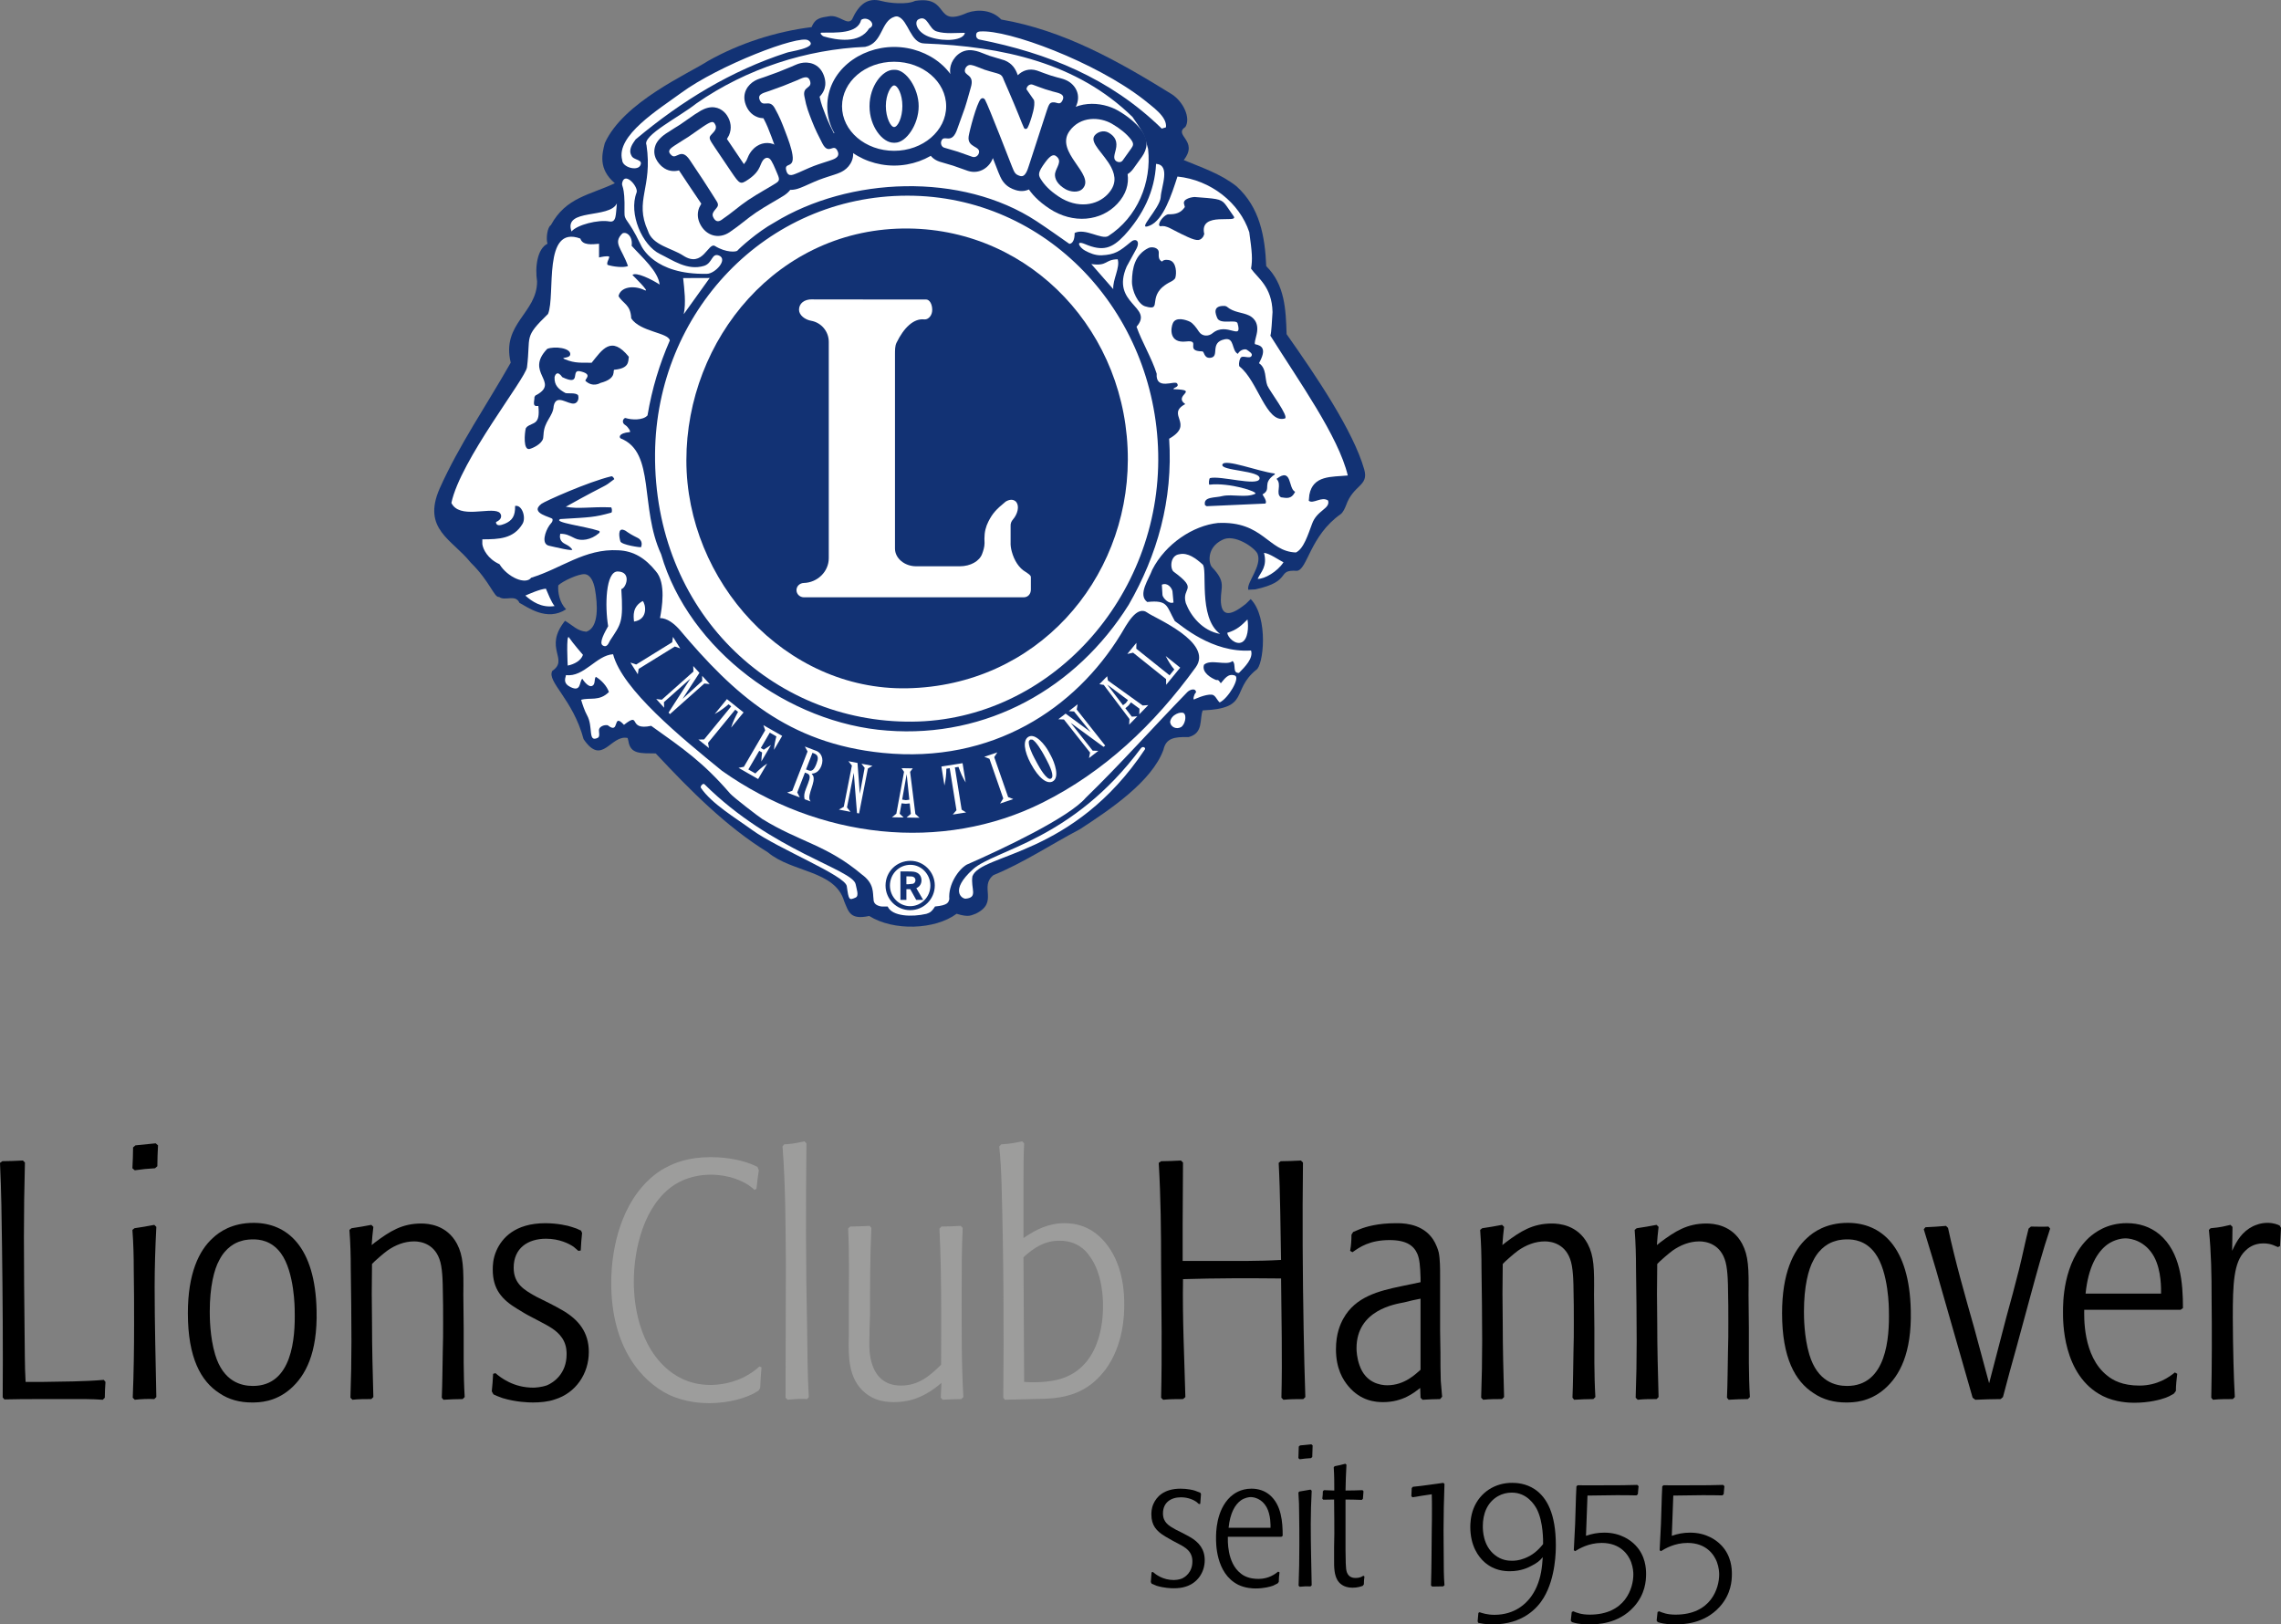
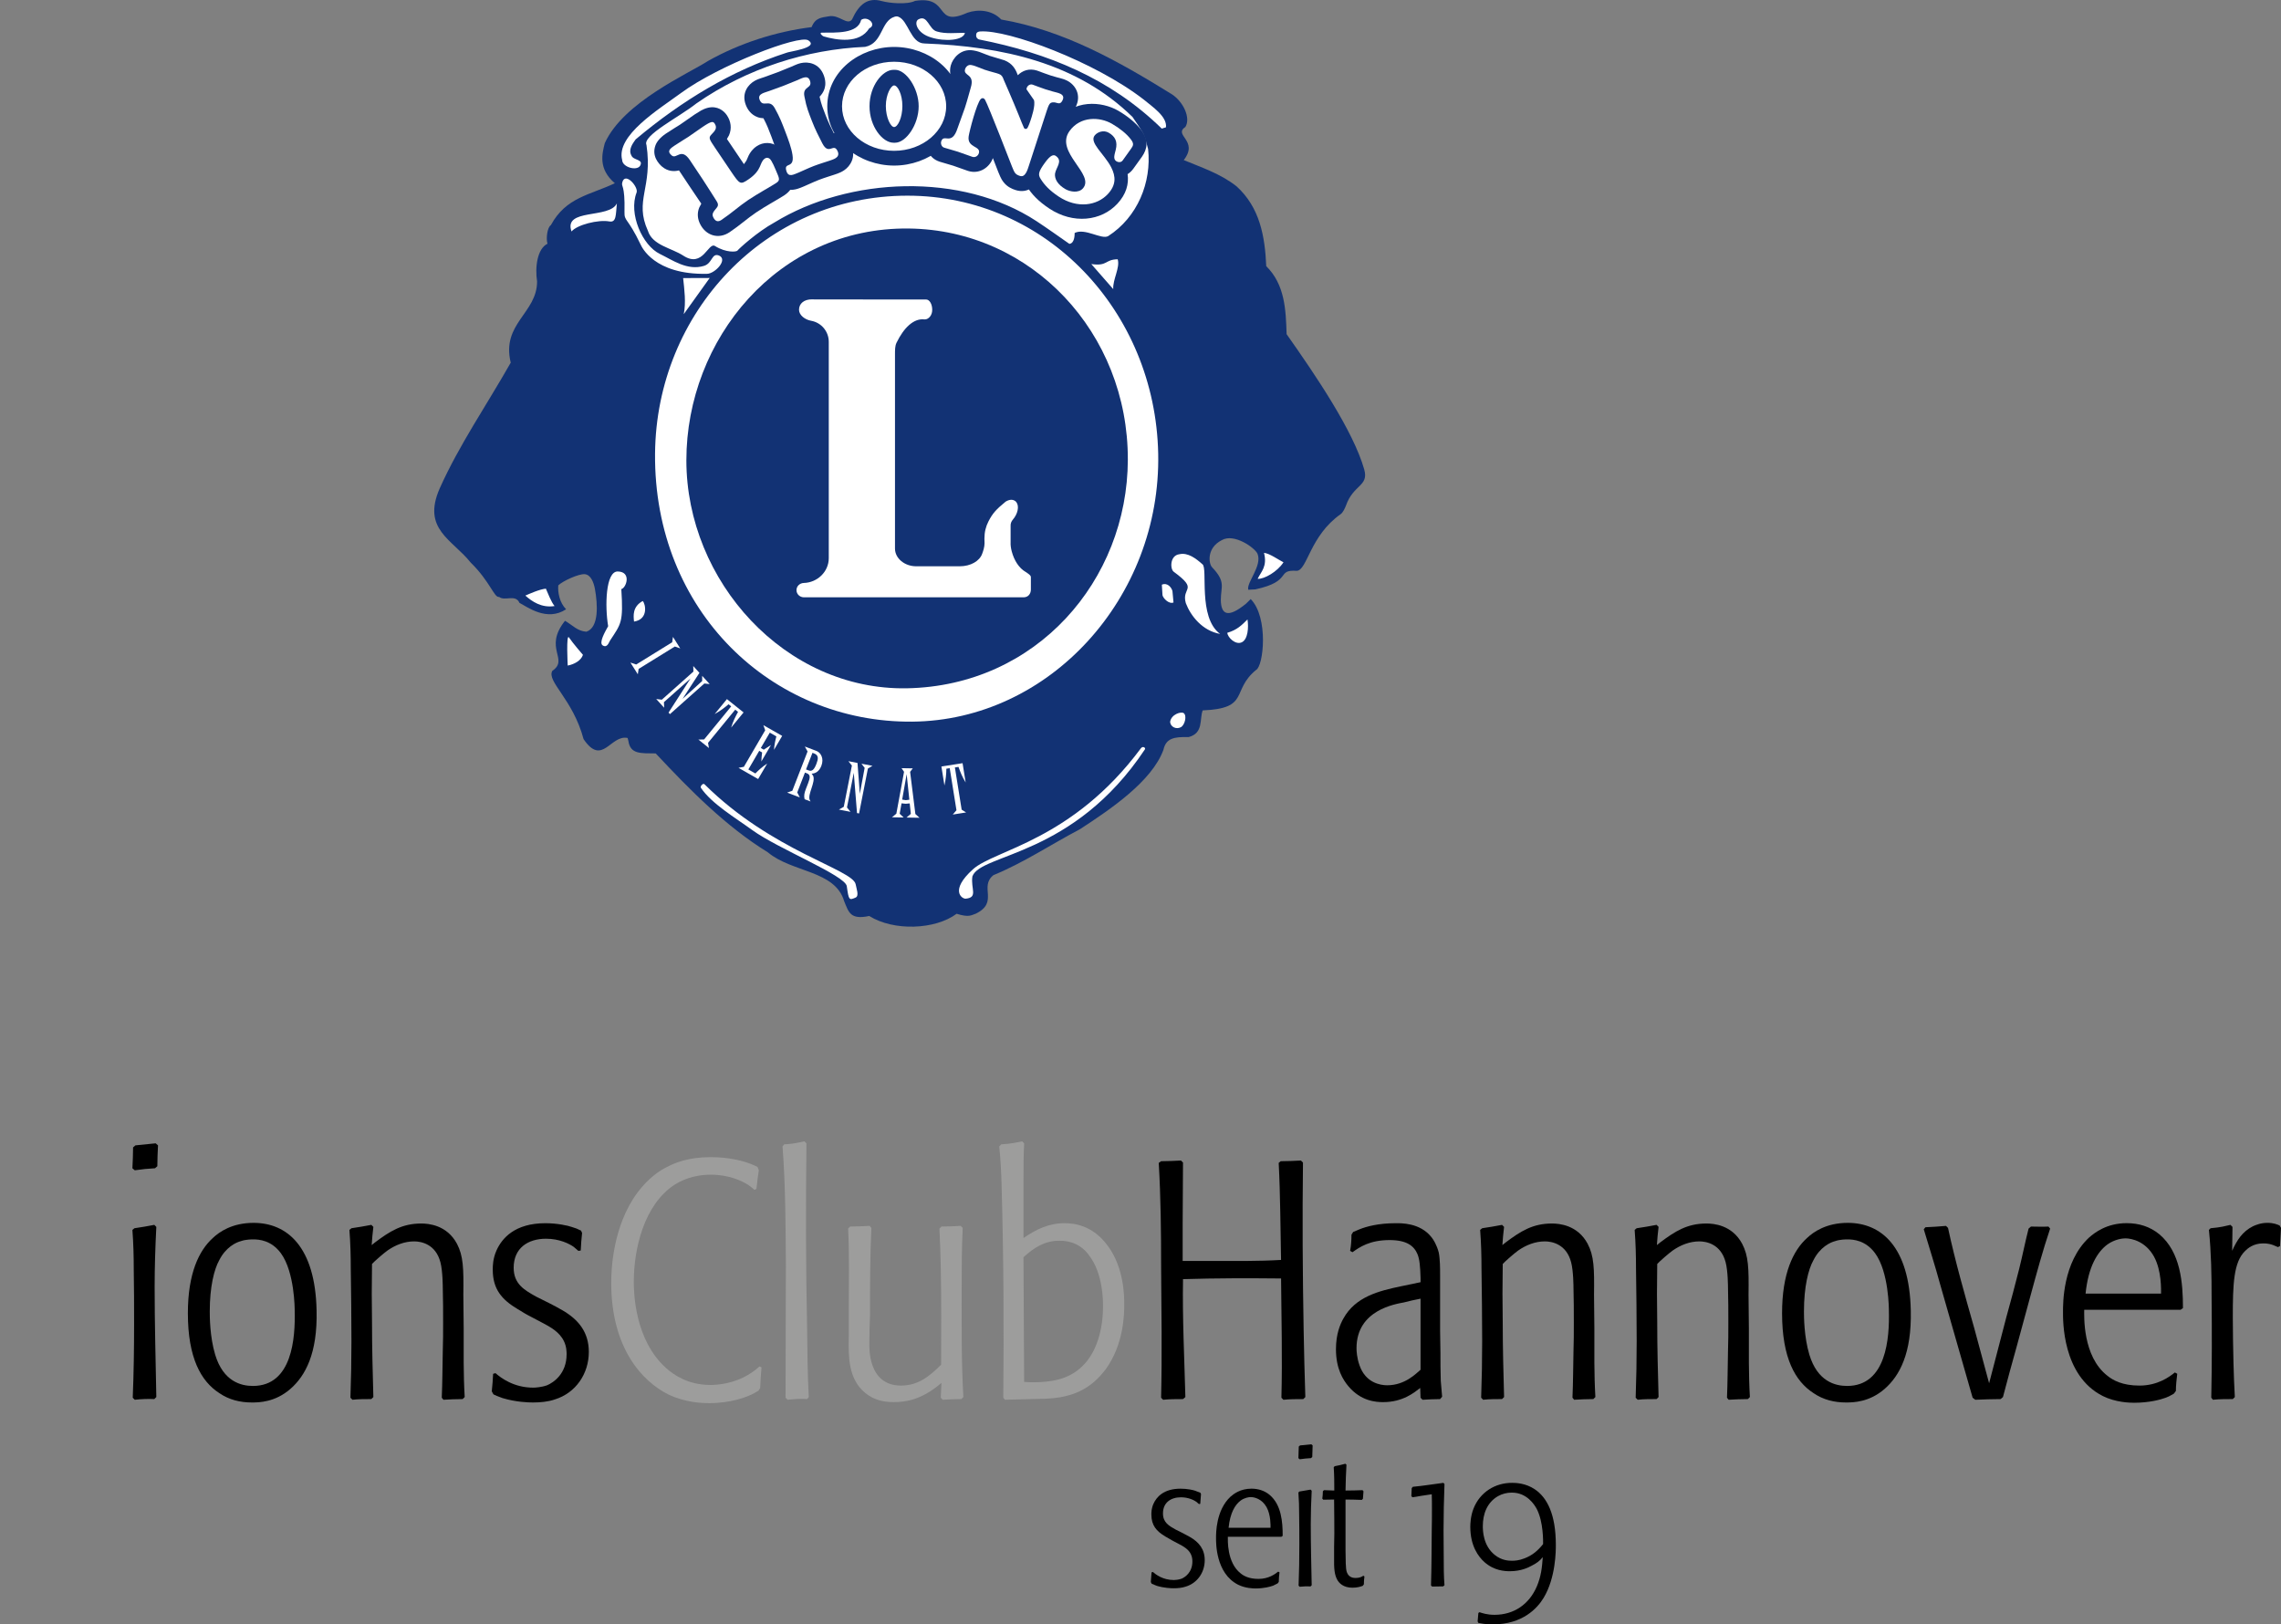
<svg xmlns="http://www.w3.org/2000/svg" viewBox="0 0 121.778 86.727" enable-background="new 0 0 121.778 86.727">
  <rect x="0" y="0" width="121.778" height="86.727" fill="#808080" stroke="none" />
  <path d="M62.929 82.429c.25.13.52.28.65.55.08.16.08.33.08.39 0 .58-.39.84-.58.919-.17.06-.35.07-.41.07-.58 0-.959-.29-1.119-.43l-.07.02-.04.52.05.09.27.11c.4.12.769.13.899.13.21 0 .45-.02.65-.09.619-.19 1.009-.76 1.009-1.409 0-.58-.3-.96-.789-1.239l-.37-.2-.4-.2c-.36-.2-.67-.38-.67-.859 0-.58.42-.86.96-.86.4 0 .69.15.82.24l.14.12.07-.01.04-.52-.03-.07-.28-.11c-.11-.04-.43-.11-.78-.11-.909 0-1.289.45-1.449.81-.11.25-.11.46-.11.57 0 .58.27.889.739 1.169l.4.23.32.169z" />
  <path fill-rule="evenodd" clip-rule="evenodd" d="M68.24 83.908c-.16.13-.51.39-1.049.39-.51 0-.79-.16-.949-.29-.75-.58-.69-1.799-.69-1.959h2.858l.07-.05c0-.75-.07-1.659-.7-2.189-.28-.23-.61-.33-.969-.33-.59 0-.949.28-1.119.43-.78.73-.77 1.959-.77 2.199 0 .24-.03 1.889 1.179 2.499.38.19.8.2.93.2.44 0 .78-.09.94-.15l.24-.12.06-.08c0-.17.02-.34.04-.51l-.071-.04zm-2.648-2.339c.08-.799.35-1.239.65-1.459.21-.15.44-.18.529-.18.19 0 .6.09.85.54.23.42.21.99.21 1.099h-2.239zM69.389 84.718c.19-.02.39-.03.58-.02l.06-.06c-.02-1.08-.05-2.179-.05-3.268 0-.59.02-1.189.05-1.779l-.06-.06-.59.1-.06.05c.03.39.04.789.04 1.179.01.54.01 1.069.01 1.609 0 .73-.01 1.459-.04 2.189l.06.06zm0-6.807c.2-.03.4-.05.6-.06l.07-.06.02-.62-.07-.06-.6.06-.07.06-.02.62.07.06z" />
  <path d="M71.834 80.06c.29 0 .58.01.87.02l.06-.06.03-.4-.05-.06c-.3.01-.6.02-.909.02.01-.46.02-.91.05-1.38l-.06-.05c-.19.05-.38.1-.57.13l-.05.06c.03.42.03.83.03 1.24l-.55-.02-.06.06c0 .13-.01.26-.03.39l.05.06.58-.01.01 1.08c.01.49 0 .979-.01 1.459v.54c-.01.62.02.94.17 1.209.1.18.33.42.81.42.27 0 .44-.06.55-.1l.06-.08c0-.14.01-.28.03-.42l-.06-.04c-.07.05-.19.12-.4.12-.1 0-.37 0-.48-.31-.07-.19-.06-.65-.07-1.18v-2.698h-.001zM76.458 84.707l.59-.01.07-.06c-.04-.49-.04-.98-.04-1.469l-.01-1.449c0-.83.02-1.659.05-2.489l-.06-.06c-.55.07-1.079.16-1.629.21l-.06.07-.02.43.06.06c.34-.06.69-.11 1.029-.16.01.25.01.5.01.75 0 .39 0 .79-.01 1.179-.01.98-.01 1.959-.04 2.938l.06.06z" />
  <path fill-rule="evenodd" clip-rule="evenodd" d="M78.925 86.646c.39.08.58.08.78.08 1.589 0 2.379-.87 2.708-1.419.65-1.08.65-2.519.65-2.819 0-1.649-.47-2.539-1.129-2.978-.48-.32-.99-.34-1.189-.34-.93-.01-1.739.51-2.079 1.379-.16.41-.17.83-.17.97 0 1.029.44 1.599.75 1.879.53.47 1.099.49 1.369.49.58 0 .97-.19 1.17-.3.25-.13.41-.24.58-.45-.04.56-.09 1.029-.32 1.569-.41.949-1.219 1.509-2.259 1.509-.39 0-.649-.09-.799-.14l-.06.04-.04.45.038.08zm3.458-4.207c-.28.35-.57.6-.989.76-.3.12-.53.13-.67.13-.17 0-.55-.01-.92-.31-.63-.5-.639-1.319-.639-1.539 0-.64.22-1.259.809-1.599.23-.13.48-.19.74-.19.81 0 1.209.65 1.329.87.36.698.34 1.728.34 1.878z" />
-   <path d="M83.923 86.606c.41.13.769.12.939.12.39 0 1.529-.01 2.369-.94.61-.679.65-1.399.65-1.749 0-.27-.02-.97-.57-1.539-.24-.25-.78-.67-1.659-.67-.36 0-.66.06-.979.17l.08-2.149 1.529-.02c.36 0 .73 0 1.089.01l.07-.06.04-.43-.07-.07c-.51.02-1.029.02-1.549.02-.54 0-1.089.01-1.639 0l-.06.06c-.02.35-.03.71-.04 1.059l-.03.96-.07 1.389.07.05c.21-.13.72-.44 1.419-.44 1.019 0 1.429.65 1.569 1.02.11.3.12.55.12.67 0 .71-.42 2.139-2.329 2.139-.45 0-.69-.1-.88-.18l-.08.04-.05.46.061.08zM88.505 86.606c.41.13.769.12.939.12.39 0 1.529-.01 2.369-.94.61-.679.649-1.399.649-1.749 0-.27-.02-.97-.57-1.539-.24-.25-.779-.67-1.659-.67-.36 0-.66.06-.979.17l.08-2.149 1.529-.02c.36 0 .73 0 1.09.01l.07-.06.04-.43-.07-.07c-.51.02-1.029.02-1.549.02-.54 0-1.089.01-1.639 0l-.06.06c-.02.35-.03.71-.04 1.059l-.03.96-.07 1.389.07.05c.21-.13.72-.44 1.419-.44 1.02 0 1.429.65 1.569 1.02.11.3.12.55.12.67 0 .71-.42 2.139-2.329 2.139-.45 0-.69-.1-.88-.18l-.08.04-.05.46.061.08zM1.367 73.78c-.054-.882-.036-1.763-.054-2.645-.018-1.709-.036-3.4-.036-5.109 0-1.313.018-2.644.054-3.958l-.108-.108c-.378.018-.738.036-1.097.036l-.126.09c.072 1.511.09 2.986.108 4.48.036 2.681.054 5.361.036 8.042l.09.108c.648-.018 1.277-.018 1.907-.018h2.447c.306 0 .594.018.899.036l.108-.108c0-.288.018-.558.036-.845l-.09-.108c-1.08.09-2.159.09-3.238.108h-.936v-.001z" />
  <path fill-rule="evenodd" clip-rule="evenodd" d="M7.195 74.733c.342-.036.702-.054 1.043-.036l.108-.108c-.036-1.943-.09-3.922-.09-5.883 0-1.061.036-2.141.09-3.202l-.108-.108c-.36.072-.702.126-1.061.18l-.108.09c.054.702.072 1.421.072 2.123.018.971.018 1.925.018 2.896 0 1.313-.018 2.626-.072 3.94l.108.108zm0-12.251c.36-.054.72-.09 1.079-.108l.126-.108c0-.378.018-.738.036-1.115l-.126-.108-1.079.108-.126.108c0 .36-.018.738-.036 1.116l.126.107zM16.902 69.966c-.072-3.418-1.583-4.677-3.364-4.677-1.151 0-1.835.486-2.177.81-.738.666-1.331 1.889-1.331 4.012 0 2.393.702 3.634 1.673 4.264.522.36 1.116.504 1.745.504.396 0 1.241-.018 2.051-.72.81-.703 1.457-1.908 1.403-4.193zm-1.169.018c.036 1.439-.126 4.012-2.231 4.012-.63 0-1.583-.234-2.015-1.673-.288-.953-.288-2.051-.288-2.303 0-1.331.234-2.248.504-2.734.342-.684.882-.954 1.169-1.025.252-.09.576-.09.648-.09.324 0 .971.054 1.475.738.738 1.006.738 2.985.738 3.075z" />
  <path d="M19.933 74.59c-.036-1.313-.072-2.627-.072-3.958-.018-1.043-.018-2.087 0-3.148l.144-.144s.432-.396.684-.576c.414-.288.9-.486 1.421-.486.378 0 1.151.144 1.403 1.115.126.468.126 1.349.126 1.367.018.63.018 1.259.018 1.871 0 .504 0 1.007-.018 1.511-.018.827-.018 1.673-.054 2.483l.09.108c.342-.018.684-.036 1.026-.036l.108-.108c-.072-1.223-.054-2.446-.054-3.67l-.018-1.799c.018-1.403 0-2.069-.342-2.717-.54-1.007-1.529-1.079-1.907-1.079-1.025 0-1.673.414-2.465 1.007l-.18.144c.018-.324.054-.648.09-.971l-.108-.108c-.36.072-.702.126-1.062.18l-.108.09c.054.702.072 1.385.072 2.051.018 1.296.036 2.591.036 3.886 0 1.007-.018 2.015-.054 3.022l.108.108c.342-.036.666-.036 1.008-.036l.108-.107zM28.937 70.614c.45.234.935.504 1.169.99.144.288.144.593.144.702 0 1.043-.702 1.511-1.044 1.655-.306.108-.63.126-.738.126-1.043 0-1.727-.522-2.015-.774l-.126.036c-.018.306-.036.63-.072.936l.09.162c.108.054.234.108.486.198.72.216 1.385.234 1.619.234.378 0 .81-.036 1.169-.162 1.115-.342 1.817-1.367 1.817-2.536 0-1.043-.54-1.727-1.421-2.231-.216-.126-.45-.252-.666-.36l-.72-.36c-.648-.36-1.205-.683-1.205-1.547 0-1.043.756-1.547 1.727-1.547.72 0 1.241.27 1.475.432l.252.216.126-.018c.018-.324.036-.63.072-.936l-.054-.126c-.216-.108-.27-.126-.504-.198-.198-.072-.774-.198-1.403-.198-1.637 0-2.321.81-2.609 1.457-.198.45-.198.828-.198 1.025 0 1.043.486 1.601 1.331 2.105.234.144.468.288.72.414l.578.305z" />
  <path fill="#9D9D9C" d="M40.44 62.302c-.99-.504-2.177-.522-2.501-.522-1.187 0-1.925.306-2.357.54-.342.162-.971.576-1.547 1.35-1.349 1.817-1.403 4.21-1.403 4.821 0 3.508 1.673 5.271 3.04 5.955.935.45 1.853.468 2.195.468 1.151 0 2.033-.324 2.411-.54l.216-.126.09-.144c.018-.378.036-.738.072-1.097l-.108-.054c-.126.108-.234.216-.522.396-.845.54-1.745.594-2.105.594-1.223 0-1.997-.576-2.357-.9-1.691-1.511-1.727-4.066-1.727-4.605 0-1.763.54-4.084 2.141-5.163.342-.216.971-.558 1.979-.558.971 0 1.673.342 1.979.54.18.126.27.198.342.27l.108-.054c.036-.342.072-.666.126-.99l-.072-.181zM42.047 74.733c.576-.054.72-.054 1.043-.036l.09-.108c-.072-1.223-.072-2.464-.09-3.688-.072-3.274-.072-6.602-.036-9.858l-.108-.108c-.558.126-.756.144-1.079.162l-.09.108c.162 2.087.162 4.192.18 6.278l-.018 7.142.108.108z" />
  <path fill-rule="evenodd" clip-rule="evenodd" fill="#9D9D9C" d="M45.314 71.369c-.018 1.061-.036 2.249.882 3.004.45.36.936.486 1.511.486.63 0 1.493-.108 2.555-1.026l-.036.792.108.108c.342-.018.666-.036.99-.036l.108-.108c-.108-1.889-.09-3.778-.09-5.667 0-1.115 0-2.249.054-3.364l-.108-.108c-.342.018-.684.036-1.025.036l-.108.108c.036.702.054 1.421.072 2.123.036 1.727.018 3.436.018 5.145-.611.611-1.223 1.115-2.141 1.115-1.781 0-1.691-2.033-1.691-2.285 0-.504.018-1.007.036-1.493 0-1.547 0-3.094.072-4.641l-.09-.108c-.36.018-.702.036-1.043.036l-.108.108c.072 1.421.036 2.806.036 4.228v1.547h-.002zM53.652 74.733l2.141-.054c.306-.018 1.205-.036 2.015-.486.648-.342 1.043-.864 1.205-1.061.99-1.349 1.008-2.968 1.008-3.49 0-.414 0-1.943-.881-3.13-.791-1.079-1.763-1.205-2.303-1.205-.845 0-1.511.324-2.195.792v-3.094c0-.666 0-1.313.036-1.961l-.108-.108c-.288.054-.522.126-1.115.162l-.108.108c.072.702.108 1.385.126 2.069.108 3.778.126 7.556.09 11.352l.089.106zm.989-7.609c.576-.522 1.133-.882 1.925-.882.917 0 1.385.504 1.583.791.738.954.738 2.411.738 2.681 0 .414.018 3.04-2.051 3.832-.828.324-1.961.252-2.159.234l-.036-6.656z" />
  <path d="M63.285 74.59c-.054-2.087-.162-4.192-.126-6.296 1.745-.054 3.508-.054 5.235-.036.018 2.105.072 4.228.018 6.368l.108.108c.36-.036.702-.036 1.061-.036l.108-.108c-.036-1.205-.072-2.393-.09-3.58-.054-2.986-.072-5.955-.036-8.941l-.108-.108c-.36.018-.72.036-1.08.036l-.108.09c.09 1.745.09 3.472.126 5.181-1.223.072-2.411.054-3.634.054h-1.619v-1.979l.018-3.274-.108-.108c-.36.018-.72.036-1.061.036l-.126.09c.108 1.835.126 3.67.126 5.505.018 2.339.054 4.695 0 7.034l.108.108c.36-.036.701-.036 1.061-.036l.127-.108z" />
  <path fill-rule="evenodd" clip-rule="evenodd" d="M74.814 68.671c-1.205.252-2.446.558-3.094 1.727-.162.288-.396.81-.396 1.637 0 1.043.378 1.637.666 1.979.665.792 1.457.846 1.853.846 1.061 0 1.673-.522 1.979-.756l.018.522.108.108c.324-.018.63-.036.936-.036l.108-.126-.072-.845c-.018-.504-.018-1.008-.018-1.511l-.018-1.169v-2.932c0-.378 0-.881-.072-1.241-.108-.414-.288-.702-.396-.828-.612-.773-1.637-.738-1.907-.738-.935 0-1.565.18-1.925.324l-.342.144-.09.144c0 .288-.018.576-.072.864l.126.072c.378-.27.918-.648 1.979-.648.935 0 1.313.324 1.493.756.108.27.144.63.162 1.259v.234l-1.026.214zm1.026 4.461c-.234.198-.828.828-1.781.828-.36 0-1.151-.126-1.475-1.061-.144-.396-.162-.773-.162-.918 0-2.051 2.087-2.357 2.537-2.446.288-.072.575-.144.881-.198v3.795z" />
  <path d="M80.3 74.59c-.036-1.313-.072-2.627-.072-3.958-.018-1.043-.018-2.087 0-3.148l.144-.144s.432-.396.683-.576c.414-.288.9-.486 1.421-.486.378 0 1.151.144 1.403 1.115.126.468.126 1.349.126 1.367.018.63.018 1.259.018 1.871 0 .504 0 1.007-.018 1.511-.018.827-.018 1.673-.054 2.483l.09.108c.342-.018.684-.036 1.025-.036l.108-.108c-.072-1.223-.054-2.446-.054-3.67l-.018-1.799c.018-1.403 0-2.069-.342-2.717-.54-1.007-1.529-1.079-1.907-1.079-1.025 0-1.673.414-2.464 1.007l-.18.144c.018-.324.054-.648.09-.971l-.108-.108c-.36.072-.701.126-1.061.18l-.108.09c.054.702.072 1.385.072 2.051.018 1.296.036 2.591.036 3.886 0 1.007-.018 2.015-.054 3.022l.108.108c.342-.036.666-.036 1.007-.036l.109-.107zM88.548 74.59c-.036-1.313-.072-2.627-.072-3.958-.018-1.043-.018-2.087 0-3.148l.144-.144s.432-.396.684-.576c.414-.288.9-.486 1.421-.486.378 0 1.151.144 1.403 1.115.126.468.126 1.349.126 1.367.018.63.018 1.259.018 1.871 0 .504 0 1.007-.018 1.511-.018.827-.018 1.673-.054 2.483l.09.108c.342-.018.683-.036 1.025-.036l.108-.108c-.072-1.223-.054-2.446-.054-3.67l-.018-1.799c.018-1.403 0-2.069-.342-2.717-.54-1.007-1.529-1.079-1.907-1.079-1.025 0-1.673.414-2.464 1.007l-.18.144c.018-.324.054-.648.09-.971l-.108-.108c-.36.072-.702.126-1.061.18l-.108.09c.054.702.072 1.385.072 2.051.018 1.296.036 2.591.036 3.886 0 1.007-.018 2.015-.054 3.022l.108.108c.342-.036.666-.036 1.008-.036l.107-.107z" />
  <path fill-rule="evenodd" clip-rule="evenodd" d="M102.013 69.966c-.072-3.418-1.583-4.677-3.364-4.677-1.151 0-1.835.486-2.177.81-.738.666-1.331 1.889-1.331 4.012 0 2.393.701 3.634 1.673 4.264.522.36 1.115.504 1.745.504.396 0 1.241-.018 2.051-.72.809-.703 1.457-1.908 1.403-4.193zm-1.169.018c.036 1.439-.126 4.012-2.231 4.012-.63 0-1.583-.234-2.015-1.673-.288-.953-.288-2.051-.288-2.303 0-1.331.234-2.248.504-2.734.342-.684.881-.954 1.17-1.025.252-.09.576-.09.648-.09.324 0 .971.054 1.475.738.737 1.006.737 2.985.737 3.075z" />
  <path d="M106.195 73.852l-.791-2.932c-.504-1.781-1.007-3.526-1.403-5.361l-.108-.108c-.378.036-.738.054-1.097.072l-.09.108c.144.486.288.953.432 1.421.162.522.306 1.025.45 1.547l1.727 6.027.144.108c.45-.018.9-.036 1.349-.036l.126-.108c.234-.9.486-1.817.738-2.716l.738-2.717c.324-1.187.648-2.392 1.043-3.562l-.09-.108c-.324.018-.63 0-.935 0l-.126.108c-.18.702-.324 1.439-.504 2.159-.216.863-.45 1.727-.684 2.572l-.919 3.526z" />
  <path fill-rule="evenodd" clip-rule="evenodd" d="M116.112 73.276c-.288.234-.917.701-1.889.701-.918 0-1.421-.288-1.709-.522-1.349-1.043-1.241-3.238-1.241-3.526h5.145l.126-.09c0-1.349-.126-2.986-1.259-3.94-.504-.414-1.098-.594-1.745-.594-1.061 0-1.709.504-2.015.774-1.403 1.313-1.385 3.526-1.385 3.958 0 .432-.054 3.4 2.123 4.497.684.342 1.439.36 1.673.36.791 0 1.403-.162 1.691-.27.144-.054.18-.072.432-.216l.108-.144c0-.306.036-.612.072-.918l-.127-.07zm-4.767-4.209c.144-1.439.63-2.231 1.169-2.627.378-.27.791-.324.953-.324.342 0 1.079.162 1.529.971.414.756.378 1.781.378 1.979h-4.029v.001z" />
  <path d="M118.144 74.733c.36-.036.701-.036 1.061-.036l.108-.108c-.036-.594-.054-1.205-.072-1.817-.018-.81-.036-1.619-.036-2.429 0-1.763.036-2.969.666-3.562.126-.126.432-.396.953-.396.216 0 .414.018.792.198l.108-.054.054-.971-.072-.126c-.108-.054-.324-.144-.648-.144-.378 0-.648.126-.773.18-.576.288-.863.756-1.115 1.313l.018-1.277-.108-.108c-.324.072-.468.126-1.061.18l-.09.09c.126 1.223.144 2.429.144 3.652.018 1.781.018 3.526-.018 5.307l.089.108z" />
  <path fill="#123274" d="M51.639.682c.587-.206 1.331-.147 1.816.36 3.347.58 6.245 2.218 9.109 3.991.621.409 1.011 1.264.725 1.74-.678.456.733.721-.091 1.773.913.383 1.954.718 2.817 1.4 1.242 1.126 1.518 2.661 1.587 4.264 1.001.989 1.047 2.336 1.087 3.631 1.575 2.231 3.565 5.175 4.144 7.222.255.901-.574.8-.97 1.916-.049.139-.167.387-.285.47-1.648 1.154-1.781 2.991-2.344 3.027-1.138-.074-.194.553-2.214.991l-.377.02c-.106-.382.75-1.269.496-1.914-.122-.31-1.25-1.119-1.907-.736-.823.416-.707 1.252-.523 1.447.753.796.468 1.021.468 1.756.014.755.358 1 1.354.183l.242-.239c.966.99.683 3.589.286 3.785-1.356 1.112-.298 2.051-2.85 2.159-.179.463.06 1.208-.749 1.425-.781-.021-1.209.062-1.346.676-.615 1.689-2.828 3.179-4.45 4.237-1.553.819-3.037 1.808-4.624 2.456-.785.621.3 1.442-.934 2.054-.26.088-.369.217-1.034.01-1.151.855-3.356.937-4.667.118-1.012.217-1.094-.203-1.335-.783-.48-1.66-2.794-1.533-4.074-2.614-2.234-1.374-4.161-3.328-5.989-5.282-.804-.01-1.355.049-1.459-.667l-.04-.157c-.914-.196-1.351 1.542-2.353.059-.566-2.131-1.979-3.074-1.669-3.642.915-.629-.496-1.198.678-2.674.414.239.656.549 1.14.583.685-.226.605-1.463.457-2.288-.065-.341-.216-.757-.545-.784-.323-.026-1.188.373-1.411.598-.035.375.073.934.418 1.275-1.024.678-2.076-.128-2.492-.343-.207-.478-.773-.075-1.083-.314-.268.049-.476-.814-1.518-1.835-.984-1.238-2.611-1.777-1.658-3.954 1.035-2.32 2.519-4.469 3.795-6.72-.51-2.089 1.407-2.638 1.407-4.337-.119-.765.01-1.748.556-2.013-.089-.265-.01-.883.179-.991.805-1.493 2.095-1.611 3.417-2.239-.905-.765-.676-1.59-.537-2.141.992-2.197 4.488-3.72 5.503-4.382 1.691-.955 3.643-1.577 5.538-1.812.199-.51.535-.508.914-.576.561-.113.976.508 1.242.171.37-.812.836-1.197 1.591-.985.415.111 1.339.203 1.782-.012 1.894-.294.975 1.446 2.78.637z" />
  <path fill="#fff" d="M46.407 1.513c-.521.845-1.743.629-2.433.431-.075-.021-.258-.2-.101-.201.745-.005 1.927.071 2.103-.682.345-.238.856.259.431.452zM49.352 2.321c4.164.16 8.143 1.023 11.11 3.923l.291.429c.306.492.316.392.542 1.283.194 1.781-.565 3.643-2.133 4.651-.365.196-1.228-.445-1.788-.17 0 .136-.011.555-.283.582-.567-.396-1.129-.799-1.75-1.209-4.002-2.627-10.008-2.378-14.002.071-.91.5-1.869 1.377-1.97 1.5-.058.071-.599.123-1.197-.246-.367-.226-.635 1.202-1.692.514-.633-.412-1.643-.549-1.888-1.323-.744-1.636.263-2.284-.077-4.582-.24-.509 1.76-1.501 2.657-2.217 2.691-1.876 5.906-2.894 9.017-3.025.953-.196.818-1.373 1.567-1.607.016 0 .107-.045.202-.003.54.2.652 1.424 1.394 1.429zM50.03 1.684c.449.136 1.001.068 1.484.068-.065.407-1.059.484-1.809.246-.756-.221-.923-.826-.675-.963.504-.276.552.547 1 .649zM61.06 5.315c.449.376 1.257.902 1.189 1.482l-.225.069c-2.76-2.695-6.105-4.038-9.728-4.754 0 0-.226-.038-.176-.296.026-.134.207-.136.207-.136 1.489-.112 6.145 1.622 8.733 3.635zM43.152 2.153c.618.407-1.085.603-1.172.667-2.933.955-5.56 2.54-8.044 4.621-.172.239-.399.554-.226.861.103.273.667.188.463.55-.183.287-.946.075-.957-.308-.344-1.305 1.943-2.698 3.151-3.585 1.982-1.459 6.301-3.125 6.785-2.806zM33.986 10.281c-.44 1.128.31 2.826 1.242 3.276.68.328 1.464.91 2.361.637.46-.145.396-.7.793-.553.512.216-.225.982-.642.978-2.825.058-3.486-1.455-3.532-1.551-.718-1.501-.88-1.221-.868-1.762.035-1.506-.192-1.303-.113-1.583.158-.563.872.268.759.558zM32.525 11.822c-.581-.106-1.718.179-2.012.536-.452-1.254 2.023-.66 2.421-1.498-.064.596-.014 1.037-.409.962zM59.671 13.843c.138.444-.271 1.083-.237 1.594l-1.172-1.339c.893.127.71-.245 1.409-.255zM36.503 16.774c.129-.603.033-1.331-.032-1.927l1.418-.005-1.386 1.932zM64.19 30.122c.316.179-.258 2.837.95 3.724-.95-.168-1.571-.961-1.832-1.645-.248-.872.716-.677-.646-1.676-.199-.146-.209-.874.307-.935.449-.102.882.228 1.221.532zM68.522 30.021c-.316.492-1.017.905-1.379.883.173-.375.531-.648.339-1.388.311.034.764.369 1.04.505zM33.171 31.452c.113 1.79-.011 1.846-.6 2.744-.068.104-.148.41-.389.266-.227-.135.119-.729.286-1.03-.178-1.055-.141-2.938.517-2.921.747.02.446.885.186.941zM62.595 31.563l.056.604c-.241.102-.553-.221-.588-.391l-.034-.559c.311-.136.531.176.566.346zM29.607 32.357c-.701.112-1.215-.252-1.56-.559.241-.102.751-.335 1.096-.369.104.239.291.723.464.928zM33.85 33.186c-.034-.307-.09-.795.463-1.097.147.134.328.974-.463 1.097zM66.3 34.29c-.327.161-.753-.244-.777-.505.524-.153.767-.405 1.078-.712.067.426.025 1.057-.301 1.217zM31.123 34.963c-.103.307-.463.505-.814.572 0 0-.09-1.734.068-1.5.209.31.746.928.746.928zM63.196 38.075c.177.129.07.621-.149.749-.249.134-.554-.011-.577-.28.058-.409.59-.568.726-.469zM61.125 40.008c-3.825 5.749-8.756 5.548-9.21 6.779-.102.66.322 1.13-.362 1.194-.172.016-.89-.416.396-1.574 1.152-1.039 5.294-1.522 8.961-6.456.104-.14.27-.026.215.057zM45.683 47.216c.042.239.196.618-.005.706-.348.152-.365.142-.47-.609-.08-.57-3.678-2.003-5.035-2.987-.921-.668-2.172-1.41-2.75-2.258-.06-.087.111-.272.186-.198 3.606 3.585 7.932 4.546 8.074 5.346zM34.972 24.214c.066-7.519 5.889-13.767 13.474-13.767 7.418 0 13.232 6.186 13.388 13.767.158 7.69-5.802 14.252-13.135 14.315-7.481.064-13.801-5.896-13.727-14.315z" />
  <path fill="#123274" d="M36.644 24.577c0-6.452 4.887-12.454 11.867-12.377 6.584.073 11.72 5.589 11.702 12.341-.017 6.452-4.882 12.076-11.79 12.207-6.508.124-11.779-5.718-11.779-12.171z" />
  <path fill-rule="evenodd" clip-rule="evenodd" fill="#fff" d="M43.31 17.127c-.33-.056-.652-.298-.652-.59 0-.334.278-.564.709-.554l.154.005 5.92.002c.186 0 .329.247.329.552s-.199.508-.39.512l-.032-.001c-.574-.068-1.102.46-1.483 1.244-.09.186-.08.406-.083.601v10.39c0 .52.51.946 1.131.946h2.326c.577 0 1.062-.277 1.199-.672.058-.157.125-.358.125-.564l-.006-.241c0-.351.075-.644.213-.914.225-.441.412-.643.917-1.059.187-.116.371-.134.507-.038.217.152.199.553-.042.896l-.079.101.02-.024c-.113.129-.142.237-.138.359v.879-.017c-.009.165.016.335.062.506.129.48.388.889.745 1.092.107.075.286.176.275.282v.655c0 .229-.143.409-.373.415l-11.73.001h.016-.026c-.222 0-.401-.171-.401-.383 0-.208.173-.377.39-.383.734-.021 1.334-.607 1.334-1.326v-11.569.019c-.001-.56-.405-1.026-.937-1.122z" />
-   <path fill="#fff" d="M61.969 10.521c-.038.623-1.377 1.856-.584 1.523.727-.305 1.155-1.622 1.477-2.618 1.782.181 3.316 1.401 3.834 2.97.149 1.077.181 1.447.095 1.946.342.495 1.118.956 1.147 2.318-.034.459-.054 1.087-.115 1.261 1.528 2.444 3.628 5.363 4.133 7.465-.868.085-1.857-.021-2.052 1.031l-.031.319c.237.191.686-.251 1.031-.012.13.445-.601.509-.859 1.253-.207.546-.441 1.329-.86 1.52-1.502-.053-1.739-1.691-4.166-1.574-1.312.138-2.793 1.106-3.502 2.495-.172.489-.795 1.329-.269 1.722 1.129-.117 1.022.219 1.473 1.018.32.208 1.976 1.712 4.069 1.573.134.414-.322.869-.645 1.198-.373.011-.129-.457-.341-.635-.323.274-1.161-.128-1.524.196-.138.409.38.716.656.819.138-.034.173.102.241.171.207-.239.391-.55.759-.409.285.125-.371 1.228-.82 1.432-.15-.128-.226-.395-.419-.415-.345-.034-.946.255-.946.255-.089.011.033-.302.042-.3l.063-.085c-.032-.252-.341-.136-.47-.003-1.932 1.99-3.574 3.848-5.424 5.644-.889 1.039-4.357 2.694-6.353 3.566-.431.247-.996 1.055-.927 1.839-.044.176-.075.33-.763.394-.22.349-.327.335-.462.393-.765.178-1.831.142-2.065-.391l-.341-.002c-.309-.055-.416-.193-.415-.394-.048-.334.048-.825-.615-1.308-1.892-1.596-3.298-1.721-5.328-2.971-.162-.1-1.543-1.159-1.717-1.361-1.436-1.663-2.486-2.383-4.211-3.611-1.301.276-.505-.795-1.452-.053-.642-.699-.193.563-.868.021-.207-.034-.425.077-.46.214-.034.102.071.388-.067.456-.556.274-.227-.587-.581-1.212-.118-.21-.243-.577-.312-.816.483-.137.968.096 1.484-.415-.103-.307-.387-.627-.697-.812-.103.102-.009.4-.195.484-.232.105-.53-.382-.53-.382-.172.171-.052.731-.632.443-.366-.18-.305-.399-.237-.638.957.128 1.624-1.06 2.513-1.113.495 1.889 3.635 4.446 5.809 6.22 5.16 3.655 11.764 4.378 17.114 1.706 3.278-1.637 5.955-4.15 8.183-7.227.97-1.34-2.217-2.644-2.568-2.91-.585-.443-1.122.644-1.437 1.158-2.411 3.932-6.832 6.912-12.708 6.32-5.058-.51-7.926-3.112-10.869-6.607-.275-.302-.638-.59-1.018-.59.097-.518.341-1.868-.226-2.506-.552-.682-1.172-1.08-2-1.114-1.794-.102-3.04.975-4.65 1.464-.296.399-1.266-.022-1.696-.723-.634-.284-.882-.808-.914-1.071v-.255c.897 0 1.673-.031 2.148-.83.196-.33-.022-1.028-.398-.953.011.539-.151.784-.556.954-.507.213-.462-.096-.462-.096.392-.17.289-.456.14-.532-.521-.264-2.097.383-2.524-.486.481-2.285 3.962-6.638 4.037-7.244.212-1.71-.204-1.56 1.123-2.846.414-1.007-.306-4.777 1.725-4.025.116.375.618.313.998.279v.731c.138-.034.4-.087.538-.053.034.103-.155.31-.086.447.287.096.852.166 1.094.064-.345-.971-.819-1.229-.301-1.741.221-.12.57.16.495.659.552.614 1.419 1.358 1.494 2.07-.414-.273-1.269-.693-1.451-.51 0 0 1.007.978.646.807-.603-.286-1.291-.158-1.388.32.237.412.646.439.677 1.188.484.729 1.986.755 2.061 1.18-.556 1.273-.949 2.569-1.191 4.002-.242.273-.862.242-1.172.139-.075-.025-.276.215-.011.38.152.094.311.365.231.372-.62.054-.57.302-.468.343 1.852.749.989 3.664 2.146 6.177 1.485 5.122 6.832 9.041 12.076 9.416 5.314.409 10.087-2.249 12.888-6.718 1.517-2.639 2.374-5.583 2.159-8.865 1.395-.797-.204-1.276.859-1.85-.676-.476.826-.752-.622-.794-.034-.102.333-.096.185-.309-.121-.175-1.152.394-1.088-.52-.247-.797-.8-1.719-1.075-2.506.957-1.084-1.406-1.191-.524-3.218l.525-.958c.212-.428-.071-.57-.323-.336-.576.477-.821.665-1.545.699-.339.012-.633-.118-.882-.252-.281-.147-.549-.573-.011-.351.97.413 1.451.234 2.107-.457 1.001-1.092 1.627-2.357 1.696-3.824.786.061.282 1.21.248 1.773z" />
  <path fill="#123274" d="M67.089 17.847c-.07.3-.13.467-.083.531.386.073.623.264.208 1.013.414.273.304.827.447 1.193.102.263 1.195 1.688.928 1.761-.995.271-1.433-2.014-2.414-2.778-.037-.036-.048-.256.049-.446.102-.2.518.09.604-.141.041-.113-.134-.215-.267-.309-.067-.047-.34-.025-.475.22-.345-.171-.165-.885-.698-.777-.845.17-.229.949-.783.99-.34.025-.301-.343-.42-.344-.961-.012-.035-.625-.859-.528-.939.11-.827-.733-.703-.99.162-.338.689-.169.897-.069.17.082.345.314.485.53.172.266.514.269.73.088.763-.637 1.611.453 1.336-.528-.068-.242-.934.092-1.087-.289-.075-.188-.293-.674.419-.64l.086.033c.379.327.833.3 1.195.476.133.064.568.309.405 1.004zM65.858 11.538c.319.435-1.858-.302-1.565.954l-.049.13c-.153.222-.285.278-.829.033-.907-.408-1.115-.651-1.482-.573l-.049-.055c-.033-.217.329-.591.499-.587.394.01.668-.079.875-.387l-.039-.145c-.112-.307.473-.398.578-.389 1.071.086 1.363.084 1.588.35.132.156.279.405.473.669zM61.865 13.488c-.003.17-.034.375.173.478.104-.137.343-.089.414-.069.358.104.369.701.297.933-.028.091-.179.179-.226.202-1.442.706-.353 1.638-1.392 1.321-.362-.11-.707-.812-.698-1.335.012-.716.158-1.423.886-1.779.162-.079.551-.036.546.249zM68.068 25.322c-.743.501-.137.781-.666 1.075.211.324.206.425.156.488l-3.138.141-.087-.055c-.112-.476.55-.378.937-.489.544-.113 1.238.107 1.735-.114.227-.105-1.385-.618-2.433-.491-.056.007-.03-.337.03-.353.561-.139 2.514.444 2.639.049.147-.468-2.147-.425-1.975-.781.151-.312 1.87.367 2.783.489l.019.041zM32.798 25.58c-.725.546-.027.048-2.591 1.475.69.136 1.332-.011 2.408.033.064.003.074.267.022.281-.916.255-1.097.246-2.724.344-.41.182 1.305.377 2.067.631.053.018.038.086.002.118-.436.381-.971.435-1.279.283-.342-.169-.483-.246-.793-.246-.013.113-.034.156.004.273.1.308.394.242.631.555.1.132-.888-.113-1.234-.19-.43-.095-.203-.76.015-1.081.082-.12.197-.189.172-.34-.018-.11-1.276-.299-.587-.819.17-.128 2.464-1.164 3.726-1.467.086-.022.161.15.161.15zM34.224 29.213c-.011.027-1.042-.119-1.102-.308-.064-.204-.151-.729.174-.612.208.075.089.098.751.426.183.091.263.279.177.494zM33.572 19.048c-.035.273.014.619-.769.692-.124.012.187.462-.749.706 0 0-.399.257-.79-.104-.091-.084.464-.365-.331-.527-.468-.06.125.815-.911.323-.256-.365-.377-.161-.415-.004-.022.45.223.654.587.853.173.034.528-.03.666.106.069.205-.025.416-.197.45-.345.068-.965-.547-1.103.135-.032.572-.511.793-.543 1.53l-.018.187c-.065.308-.542.529-.727.576-.344.079-.268-.83-.202-1.102l.06-.077c.326-.267.726-.078.612-1.118-.354.055-.203-.237-.208-.475.035-.058.034-.087.116-.115 1.245-.696-.658-1.189.566-2.458.389-.154 1.272-.051 1.228.304-.028.224-.567.131-.292.248.555.237.915.177 1.435.189.564-.693 1.04-1.485 1.985-.319z" />
-   <path fill-rule="evenodd" clip-rule="evenodd" fill="#123274" d="M48.607 45.96c-.741 0-1.33.582-1.33 1.319 0 .726.589 1.315 1.315 1.315s1.315-.589 1.315-1.319c0-.718-.589-1.315-1.3-1.315zm0 .213c.581 0 1.064.502 1.064 1.106 0 .608-.483 1.102-1.08 1.102-.593 0-1.079-.494-1.079-1.102.001-.619.484-1.106 1.095-1.106zm-.535.354v1.52h.319v-.574h.205l.319.574h.372l-.365-.627c.179-.08.274-.228.274-.422 0-.175-.084-.323-.228-.399-.11-.057-.217-.072-.494-.072h-.402zm.319.684v-.422h.08c.205 0 .243.004.308.038.061.034.095.095.095.167 0 .091-.05.164-.129.19l-.251.027h-.103z" />
  <path fill="#123274" d="M69.144 26.257c-.208.425-.482.327-.757.293-.311-.205.074-.675-.237-.983.846-.644.614.52.994.69zM45.061 9.095c-.132.089-.266.142-.348.172l-.156.054c-.081.031-.522.161-.822.277-.3.115-.701.308-.796.344l-.198.082c-.079.031-.222.085-.389.105-.53.062-.959-.251-1.118-.758-.182-.58.042-.921.273-1.109-.057-.259-.176-.584-.326-.976-.14-.364-.229-.607-.422-.972-.112-.006-.22-.024-.322-.063-.341-.128-.525-.401-.619-.647-.245-.638.131-1.098.476-1.29.129-.072.261-.116.337-.141l.167-.055.732-.266.723-.293.161-.071c.075-.033.202-.088.345-.12.384-.088.971.004 1.216.641.221.578-.021.953-.219 1.153.092.425.19.648.329 1.01.131.34.286.656.43.939l.183.012c.449.081.662.431.755.649.258.608-.05 1.094-.392 1.323zM44.167 5.673c0-1.861 1.718-3.167 3.569-3.167s3.569 1.306 3.569 3.167c0 1.86-1.719 3.167-3.569 3.167-1.851 0-3.569-1.306-3.569-3.167zM53.007 8.439c-.165.484-.709.887-1.333.684l-.782-.276-.728-.215c-.719-.233-.775-.982-.662-1.331.105-.323.355-.623.773-.693l.1-.009c.102-.31.245-.642.387-1.081.143-.439.221-.757.294-1.006l-.1-.1c-.203-.242-.289-.566-.197-.912.102-.384.525-.921 1.21-.807.223.037.408.107.546.166l.296.115.817.246c.424.17.593.473.697.762l.015.034c.24-.243.599-.385 1.026-.248l.368.136c.238.091.453.158.697.225l.165.042c.082.021.23.061.376.135.429.218.792.764.447 1.426-.207.397-.525.554-.833.57l-.01.031-.884 2.727-.082.242c-.035.094-.086.22-.162.344-.139.229-.558.718-1.235.499-.196-.064-.441-.17-.638-.423-.082-.105-.136-.211-.174-.293l-.108-.254-.286-.736zM56.017 11.132c-.578-.383-.936-.76-1.2-1.189-.417-.676-.121-1.215.278-1.759.162-.221.367-.459.635-.593.111-.056.222-.089.331-.103.006-.32.101-.653.331-.973.901-1.251 2.441-1.104 3.3-.609.485.28.932.636 1.231 1.024.428.555.323 1.039.045 1.435l-.456.635c-.095.133-.201.229-.311.296.073.526-.071 1.066-.543 1.577-.865.937-2.364 1.107-3.641.259z" />
  <path fill-rule="evenodd" clip-rule="evenodd" fill="#fff" d="M35.886 34.291l-1.921 1.187-.308-.103.395.625.043-.287 1.934-1.195.288.101-.389-.615-.042.287zM37.02 35.856l-1.686 1.501-.3-.036.424.465-.011-.299 1.417-1.261-1.171 1.819.075.082 1.836-1.635.284.031-.401-.441.001.277-1.048.954.902-1.39-.33-.363.008.296zM37.592 39.479l-.305.008.562.45-.048-.276 1.452-1.773.15.12c-.158.29-.268.509-.369.839l.664-.81-.889-.711-.654.798c.282-.156.535-.344.742-.524l.141.113-1.446 1.766zM40.852 38.991l-1.138 1.949-.286.055 1.048.598.482-.826c-.26.163-.515.408-.63.529l-.375-.214.581-.996.154.088c-.014.108-.041.345-.041.483l.514-.879-.385.247-.157-.09.479-.819.351.2c-.055.209-.116.489-.126.719l.436-.746-1.004-.573.097.275zM43.032 41.08l.344-.887.087.033c.26.098.222.302.123.558-.123.316-.236.417-.42.347l-.134-.051zm-.732 1.14l-.277.097.678.257-.137-.266.411-1.06.097.037c.202.077.189.228.069.537l-.114.294c-.085.219-.117.376-.071.555l.318.12-.044-.079c-.128-.3.328-.963.182-1.29l-.079-.116c.206-.008.402-.12.517-.414.156-.402-.034-.713-.257-.798l-.624-.237.145.265-.814 2.098zM45.481 40.873l-.433 2.201-.261.15.622.12-.191-.233.364-1.851.172 2.15.11.021.471-2.398.245-.145-.588-.113.17.221-.257 1.385-.125-1.647-.486-.093.187.232zM48.548 42.697l-.19.024-.193-.03.24-1.358.143 1.364zm-.283-1.49l-.411 2.236-.235.192.626.011-.213-.2.099-.556.224.023.213-.019.06.559-.232.196.695.012-.221-.2-.281-2.252.142-.186-.599-.01.133.194zM51.064 43.259l-.198.23.714-.112-.239-.149-.361-2.253.191-.03c.113.31.203.537.384.832l-.165-1.03-1.13.177.162 1.014c.071-.311.1-.623.103-.896l.179-.028.36 2.245z" />
-   <path fill="#fff" d="M52.825 40.512l.737 2.117-.171.273.706-.24-.274-.106-.743-2.132.165-.255-.695.236.275.107z" />
-   <path fill-rule="evenodd" clip-rule="evenodd" fill="#fff" d="M55.848 40.52c.201.374.471.942.26 1.053-.218.115-.632-.63-.713-.78l-.177-.33c-.108-.2-.347-.702-.283-.901l.062-.072.107-.004c.194.06.547.667.612.789l.132.245zm.151-.371c-.206-.384-.714-1.01-1.079-.818-.327.172-.247.77.111 1.436.428.795.873 1.11 1.166.956.402-.212.09-1.037-.078-1.349l-.12-.225zM56.801 38.414l1.396 1.767-.057.293.499-.386-.303-.01-1.173-1.485 1.753 1.282.088-.069-1.521-1.925.05-.278-.471.365.279.018.889 1.101-1.339-.987-.39.301.3.013zM60.221 37.379l-.112.154-.154.119-.84-1.1 1.106.827zm-1.294-.812l1.374 1.822-.018.301.435-.445-.293.018-.344-.45.17-.146.131-.167.454.338-.013.301.483-.495-.298.023-1.857-1.333-.041-.23-.416.426.233.037zM60.494 34.847l1.76 1.409.006.304.749-.914-.774-.62c.113.223.263.491.459.717l-.255.312-1.775-1.421.007-.314-.486.594.309-.067z" />
+   <path fill="#fff" d="M52.825 40.512z" />
  <path fill="#123274" d="M39.718 8.763l.13-.185.124-.282c.078-.154.203-.339.424-.488.362-.244.811-.225 1.153.023.162.118.262.271.307.345l.151.283.234.542c.208.489.224 1.026-.36 1.42-.257.173-.996.573-1.504.916-.508.343-.842.667-1.426 1.06-.591.398-1.273.183-1.581-.451-.114-.236-.169-.533-.043-.856l.113-.216-.584-.865-.606-.911c-.244.064-.592.065-.904-.202-.176-.151-.568-.567-.349-1.145.073-.191.248-.411.553-.617.304-.205.668-.42.754-.478l.78-.542.342-.212c.098-.054.229-.116.377-.15.495-.113.837.154 1.003.4.216.321.274.704.115 1.07l-.112.198.019.027.86 1.275.03.041z" />
  <path fill="#fff" d="M54.025 8.884c.139.343.171.426.43.51.284.092.401-.321.485-.578l.888-2.733c.092-.274.158-.526.27-.589.285-.132.452.199.622-.127.198-.379-.305-.414-.515-.483-.27-.075-.49-.143-.753-.245l-.326-.121c-.167-.053-.323.102-.323.25l.397.571c.092.297-.134.945-.188 1.109-.024.075-.087.255-.154.376-.041.071-.145.089-.191 0-.051-.101-.149-.355-.286-.695-.293-.731-.789-1.858-.789-1.858-.136-.389-.205-.281-1.033-.551l-.35-.136c-.115-.048-.234-.092-.369-.114-.154-.026-.283.098-.319.232-.098.368.535.225.308.971-.08.262-.159.602-.317 1.088l-.391 1.089c-.313.962-.728.257-.871.696-.035.106.004.288.155.337l.728.215.782.276c.15.049.301-.048.345-.196.119-.399-.641-.273-.544-.906.046-.296.42-1.738.643-1.984.063-.064.165-.07.23.039.172.292 1.436 3.557 1.436 3.557zM60.393 7.928c.116-.165.155-.262-.026-.497-.218-.283-.574-.576-1.001-.822-.649-.375-1.686-.419-2.266.387-.812 1.127 1.38 2.309.715 3.062-.24.272-.704.173-.931.042-.428-.247-.587-.555-.559-.825.051-.337.434-.674.049-.946-.123-.087-.279-.062-.575.341-.376.513-.38.656-.242.879.197.319.469.616.965.946.995.66 2.055.482 2.626-.137.439-.476.432-.926.177-1.426-.373-.721-1.199-1.326-.875-1.709.156-.185.475-.291.741-.138.355.205.483.483.377.91-.062.259-.155.487.027.611.062.042.241.104.345-.043l.453-.635zM44.954 5.674c0-1.314 1.245-2.378 2.78-2.378 1.536 0 2.78 1.065 2.78 2.378 0 1.313-1.245 2.378-2.78 2.378-1.535 0-2.78-1.065-2.78-2.378z" />
  <path fill="#123274" d="M46.422 5.672c0-1.095.701-1.945 1.279-1.945h.087c.581 0 1.258.973 1.258 1.945 0 .986-.676 1.948-1.258 1.948h-.087c-.578 0-1.279-.858-1.279-1.948z" />
  <path fill="#fff" d="M47.293 5.658c0-.621.277-1.097.442-1.097.191 0 .441.476.441 1.097s-.242 1.124-.442 1.125c-.182.001-.441-.503-.441-1.125zM38.174 7.888c-.318-.472-.354-.538-.191-.707.181-.188.334-.343.169-.588-.081-.12-.174-.131-.627.175l-.78.542c-.085.058-.45.273-.754.478-.266.18-.375.301-.131.511.261.224.502-.444.966.243l.684 1.027c.183.271.646 1.012.696 1.087.133.197.173.301.052.443-.203.24-.259.337-.178.504.112.23.262.255.43.143.584-.394.918-.718 1.426-1.061.508-.343 1.247-.743 1.504-.916.166-.112.192-.184.075-.457-.145-.342-.303-.749-.431-.842-.082-.06-.169-.061-.248-.008-.311.21-.121.605-.886 1.121-.422.284-.453.266-.916-.42l-.86-1.275zM44.724 8.084c-.215-.503-.47.249-.82-.428-.181-.35-.389-.756-.559-1.201-.173-.451-.284-.697-.396-1.292-.13-.593.463-.411.286-.872-.124-.322-.453-.091-.702.004l-.723.293-.732.266c-.25.097-.649.146-.525.467.177.461.518-.072.809.452.278.5.381.78.554 1.231.171.445.337.892.393 1.265.118.785-.487.345-.324.866.113.36.393.177.669.071.094-.036.495-.229.796-.344.301-.116.741-.246.822-.277.176-.067.601-.153.452-.501z" />
</svg>